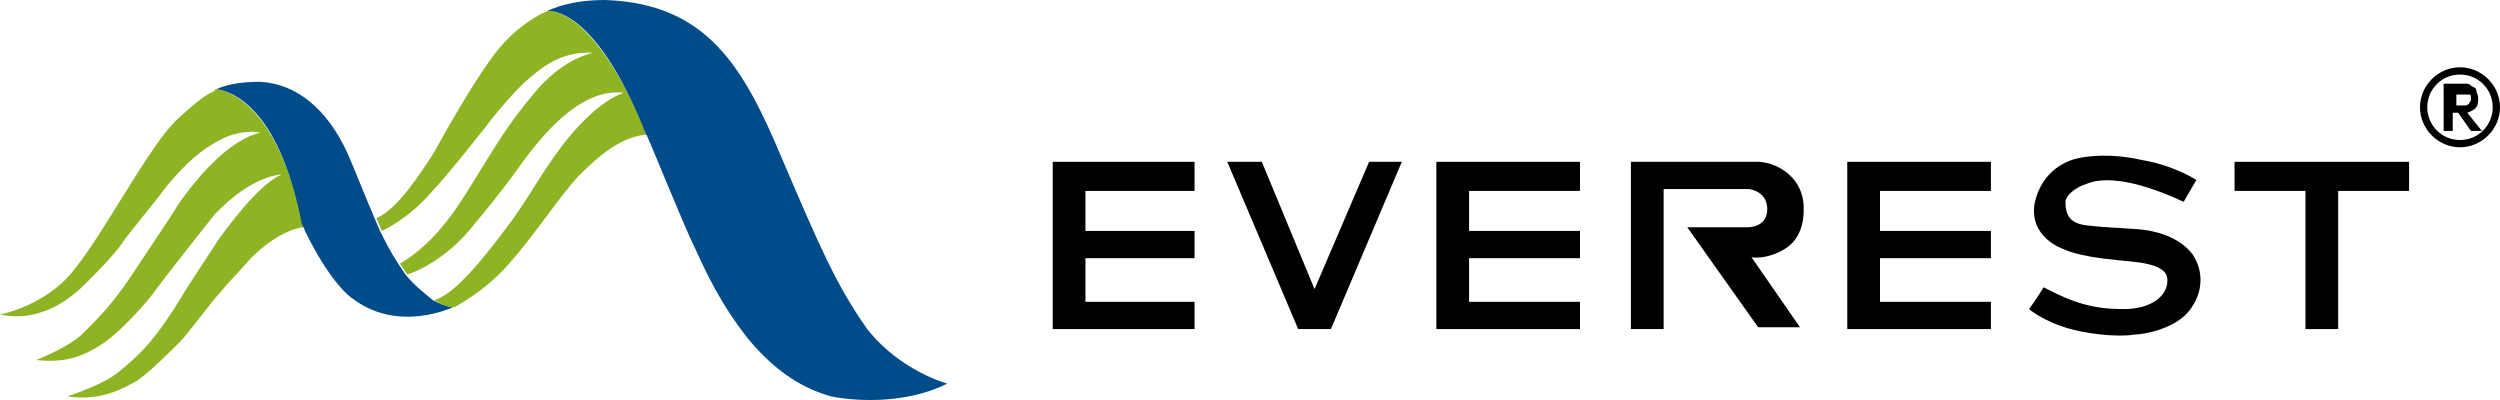
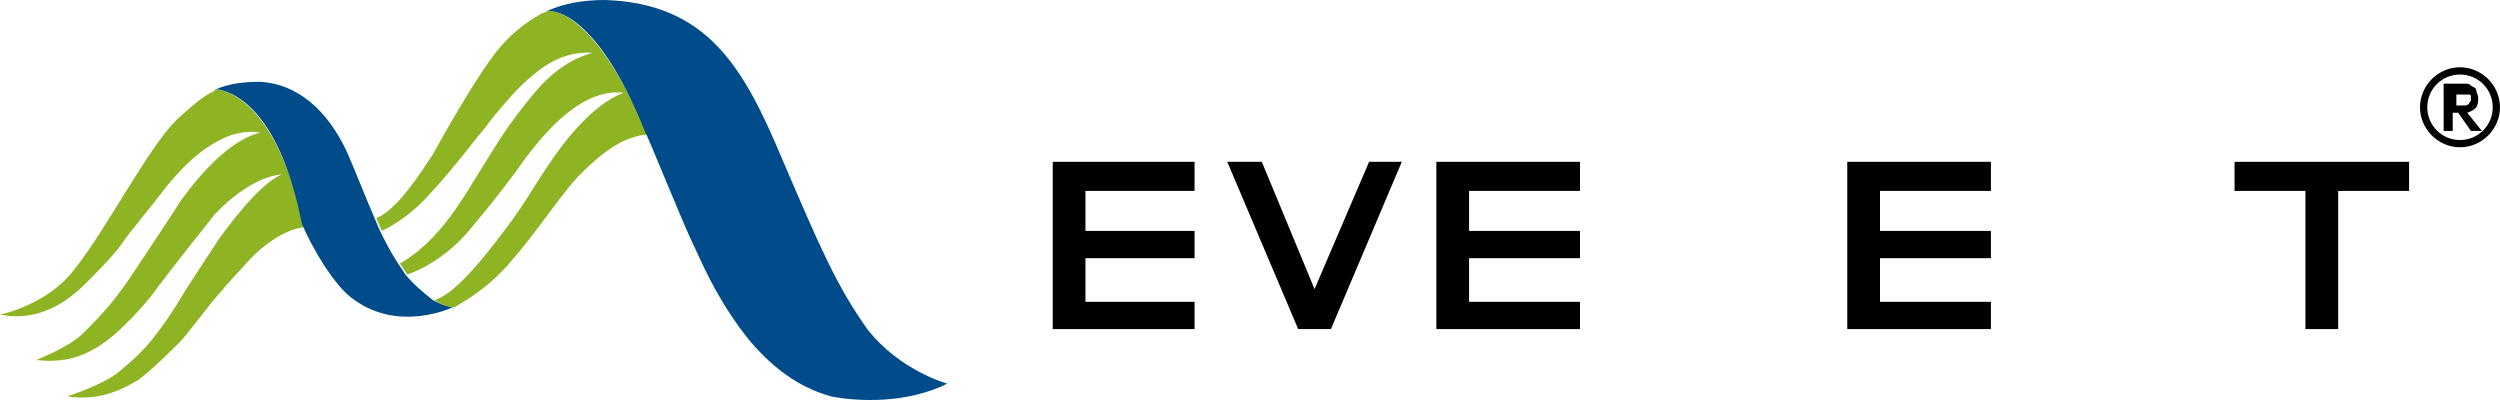
<svg xmlns="http://www.w3.org/2000/svg" version="1.1" id="圖層_1" x="0px" y="0px" viewBox="0 0 137.5 22" style="enable-background:new 0 0 137.5 22;" xml:space="preserve">
  <style type="text/css">
	.st0{fill:#C23438;}
	.st1{fill:#203380;}
	.st2{fill:#676667;}
	.st3{fill:#252E5E;}
	.st4{fill:#F3F1F8;}
	.st5{fill:#E72E28;}
	.st6{fill:#242E5E;}
	.st7{fill:#262F5E;}
	.st8{fill:#324985;}
	.st9{fill:#CD3223;}
	.st10{fill:#344A86;}
	.st11{fill:#334986;}
	.st12{fill:#314885;}
	.st13{fill:#334985;}
	.st14{fill:#344985;}
	.st15{fill:#344986;}
	.st16{fill:#3070B8;}
	.st17{fill:#3170B8;}
	.st18{fill:#636164;}
	.st19{fill:#656366;}
	.st20{fill:#646265;}
	.st21{fill:#626063;}
	.st22{fill:#6A6769;}
	.st23{fill:#C52137;}
	.st24{fill:#898A89;}
	.st25{fill:url(#SVGID_1_);}
	.st26{fill:url(#SVGID_2_);}
	.st27{fill:url(#SVGID_3_);}
	.st28{fill:url(#SVGID_4_);}
	.st29{fill:#EEAE18;}
	.st30{fill:url(#SVGID_5_);}
	.st31{fill:url(#SVGID_6_);}
	.st32{fill:url(#SVGID_7_);}
	.st33{fill:url(#SVGID_8_);}
	.st34{fill:#1080C5;}
	.st35{fill:none;}
	.st36{fill:#8EB423;}
	.st37{fill:#004C8B;}
	.st38{fill:#034791;}
	.st39{fill:#0B579F;}
	.st40{fill:#125A9A;}
	.st41{fill:#D52921;}
</style>
  <g>
    <polygon points="65.7,10.5 65.7,8.9 59.7,8.9 57.9,8.9 57.9,10.5 57.9,12.7 57.9,14.2 57.9,16.6 57.9,18.1 59.7,18.1 65.7,18.1    65.7,16.6 59.7,16.6 59.7,14.2 65.7,14.2 65.7,12.7 59.7,12.7 59.7,10.5  " />
    <polygon points="86.9,10.5 86.9,8.9 80.8,8.9 79,8.9 79,10.5 79,12.7 79,14.2 79,16.6 79,18.1 80.8,18.1 86.9,18.1 86.9,16.6    80.8,16.6 80.8,14.2 86.9,14.2 86.9,12.7 80.8,12.7 80.8,10.5  " />
    <polygon points="109.5,10.5 109.5,8.9 103.4,8.9 101.6,8.9 101.6,10.5 101.6,12.7 101.6,14.2 101.6,16.6 101.6,18.1 103.4,18.1    109.5,18.1 109.5,16.6 103.4,16.6 103.4,14.2 109.5,14.2 109.5,12.7 103.4,12.7 103.4,10.5  " />
    <polygon points="132.5,8.9 128.6,8.9 126.8,8.9 122.9,8.9 122.9,10.5 126.8,10.5 126.8,18.1 128.6,18.1 128.6,10.5 132.5,10.5  " />
-     <path d="M98.3,13.6c1-0.7,0.9-2.1,0.9-2.1s0.1-1.1-0.8-1.9c-0.9-0.8-1.9-0.7-1.9-0.7h-5h-1.8v1.5v7.7h1.8v-7.7h4.7c0,0,1,0.1,1,1.1   c0,1.1-1.2,1-1.2,1h-3.2l3.9,5.5H99l-2.7-3.9C96.2,14.2,97.3,14.3,98.3,13.6z" />
    <polygon points="77.1,8.9 75.3,8.9 72.3,15.9 69.4,8.9 67.5,8.9 71.4,18.1 71.4,18.1 71.4,18.1 73.2,18.1 73.2,18.1 73.2,18.1  " />
-     <path d="M120.1,11.1l0.7-1.2c0,0-1.2-0.8-3-1.1c-1.8-0.4-3-0.2-3.5-0.1c-0.5,0.1-2,0.6-2.4,2.5c-0.3,1.9,1.6,2.5,1.6,2.5   s0.7,0.4,2.9,0.6c0.7,0.1,2.7,0.1,2.8,1c0.1,0.9-0.8,1.7-2.4,1.7s-2.7-0.3-4.4-1.2c-0.3,0.5-0.8,1.2-0.8,1.2s0.8,0.7,2.3,1.1   s3,0.4,3.5,0.3c0.5,0,2.2-0.3,3-1.3c0.8-1,0.8-2.2,0.2-3.1c-0.6-0.8-1.7-1.3-3.1-1.4c-1.5-0.1-1.8-0.1-2.7-0.2s-1.2-0.5-1.2-1.3   c0-0.3,0.5-0.8,1.2-1C115.5,9.8,117.1,9.7,120.1,11.1z" />
    <g>
      <path d="M136.3,5.4c0,0.2,0,0.3-0.1,0.5c-0.1,0.1-0.2,0.2-0.5,0.3v0l0.8,1h-0.6l-0.7-1h-0.3v1h-0.5V4.6h0.8c0.1,0,0.2,0,0.4,0    c0.1,0,0.2,0,0.3,0.1c0.1,0.1,0.3,0.1,0.3,0.3C136.2,5.1,136.3,5.2,136.3,5.4z M135.1,5.8c0.1,0,0.2,0,0.3,0c0.1,0,0.1,0,0.2,0    c0.1,0,0.2-0.1,0.2-0.1c0-0.1,0.1-0.1,0.1-0.2c0-0.1,0-0.1,0-0.2c0-0.1-0.1-0.1-0.1-0.1c0,0-0.1,0-0.2,0c-0.1,0-0.1,0-0.2,0h-0.3    v0.8H135.1z" />
    </g>
    <g>
      <path d="M135.3,8.1c-1.2,0-2.2-1-2.2-2.2s1-2.2,2.2-2.2s2.2,1,2.2,2.2S136.5,8.1,135.3,8.1z M135.3,4.1c-1,0-1.8,0.8-1.8,1.8    c0,1,0.8,1.8,1.8,1.8c1,0,1.8-0.8,1.8-1.8C137.1,4.9,136.3,4.1,135.3,4.1z" />
    </g>
    <path class="st35" d="M28.9,8.7c-0.7,0.9-1.6,2.2-3.2,4.1c-1.6,1.9-3.3,2.3-3.3,2.3c0.5,0.6,1,1.1,1.5,1.4c1.1-0.3,2.7-2.2,3.9-3.9   c1.3-1.7,1.7-2.8,3.2-4.7c1.9-2.4,3.1-2.7,3.3-2.8C31.8,4.8,29.6,7.8,28.9,8.7z" />
-     <path class="st35" d="M26.4,9.3c1-1.6,1.5-2.5,3-4.3c1.5-1.8,2.9-2.1,3.2-2.2c-1.8-0.1-3,0.9-3.6,1.5c-0.7,0.6-1.8,1.9-2.3,2.6   c-0.5,0.7-1.7,2.2-3,3.6c-1.3,1.4-2.7,2.1-2.7,2.1c0.3,0.6,0.6,1.2,1,1.8C24.2,13.1,25.3,11,26.4,9.3z" />
    <path class="st36" d="M11.9,4.9c0,0-0.1,0-0.1,0.1c-0.7,0.3-1.3,0.9-2.1,1.6c-1.6,1.6-3.9,6.1-5.6,8.2c-1.5,2-4.1,2.5-4.1,2.5   c2.4,0.5,4.1-1.1,4.7-1.7s1.6-1.6,2-2.2c0.4-0.6,1.6-2,2.5-3.2c1-1.2,1.9-2,2.9-2.5C13,7.2,14,7.2,14.3,7.3   c-2.1,0.5-4.1,3.4-4.4,3.8c-0.3,0.5-1.7,2.6-2.7,4.1c-1,1.5-1.8,2.3-2.6,3.1c-0.8,0.8-2.4,1.4-2.6,1.5c1.7,0.2,2.7-0.3,3.5-0.8   s1.9-1.6,2.8-2.7c0.8-1.1,3.1-4,3.5-4.5c1.9-2,3.4-2.2,3.7-2.2c-1.3,0.5-3.2,3.2-3.5,3.6c-0.3,0.5-1.6,2.4-2,3.1   c-1.7,2.8-2.6,3.4-3.4,4.1S4,21.7,3.7,21.8c1.9,0.3,3.2-0.5,3.9-0.9c0.7-0.5,1.9-1.7,2.3-2.1c0.4-0.4,1.8-2.3,2.2-2.7   c0.4-0.5,0.9-1,1.7-1.9c1.5-1.5,2.7-1.7,2.9-1.7C15.3,5.8,12.6,5,11.9,4.9z" />
    <path class="st37" d="M22.3,15.1l-0.4-0.6c-0.4-0.6-0.7-1.2-1-1.8L20.6,12c-0.6-1.4-1.1-2.7-1.5-3.6c-1.1-2.4-2.8-3.8-4.8-3.9   c-0.9,0-1.7,0.1-2.4,0.4c0.7,0.1,3.4,0.8,4.7,7.4c0,0,0,0,0,0c0.5,1.2,1.8,3.5,2.9,4.2c2.5,1.8,5.4,0.4,5.4,0.4s0,0,0,0   c-0.6-0.1-1.1-0.4-1.1-0.4C23.3,16.1,22.8,15.7,22.3,15.1z" />
    <path class="st36" d="M30.1,0.6c-0.1,0.1-0.3,0.1-0.4,0.2c-0.9,0.5-1.6,1.1-2.2,1.8c-1.2,1.4-3.2,5-3.7,5.9c-0.6,0.9-1.9,3-3.1,3.5   l0.3,0.7c0,0,1.4-0.6,2.7-2.1c1.3-1.4,2.4-2.9,3-3.6c0.5-0.7,1.7-2.1,2.3-2.6c0.7-0.6,1.8-1.6,3.6-1.5c-0.3,0.1-1.7,0.4-3.2,2.2   c-1.5,1.8-2,2.7-3,4.3c-1,1.6-2.2,3.8-4.4,5.1l0.4,0.6c0,0,1.7-0.5,3.3-2.3c1.6-1.9,2.5-3.1,3.2-4.1c0.7-0.9,2.9-3.9,5.4-3.6   c-0.2,0.1-1.4,0.4-3.3,2.8c-1.5,2-1.9,3-3.2,4.7c-1.2,1.6-2.8,3.6-3.9,3.9c0,0,0.5,0.4,1.1,0.4c0.1-0.1,1.6-0.8,3-2.4   c1.5-1.7,2.7-3.6,3.8-4.8c1.2-1.2,2.4-2.2,3.8-2.3C32.6,0.3,30.2,0.6,30.1,0.6z" />
    <path class="st37" d="M47.7,18.1c-1.7-2.4-2.6-4.5-4.7-9.4c-2.1-5-4.1-8.5-9.7-8.7C32,0,31,0.2,30.1,0.6c0.1,0,2.6-0.3,5.4,6.7   c0.1,0.1,2.1,5.1,2.7,6.3c0.6,1.3,1.4,3.1,3,5.1c1.6,1.9,3.1,2.7,4.5,3.1c1.5,0.3,4.2,0.4,6.4-0.7C52.1,21.1,49.5,20.4,47.7,18.1z" />
  </g>
</svg>